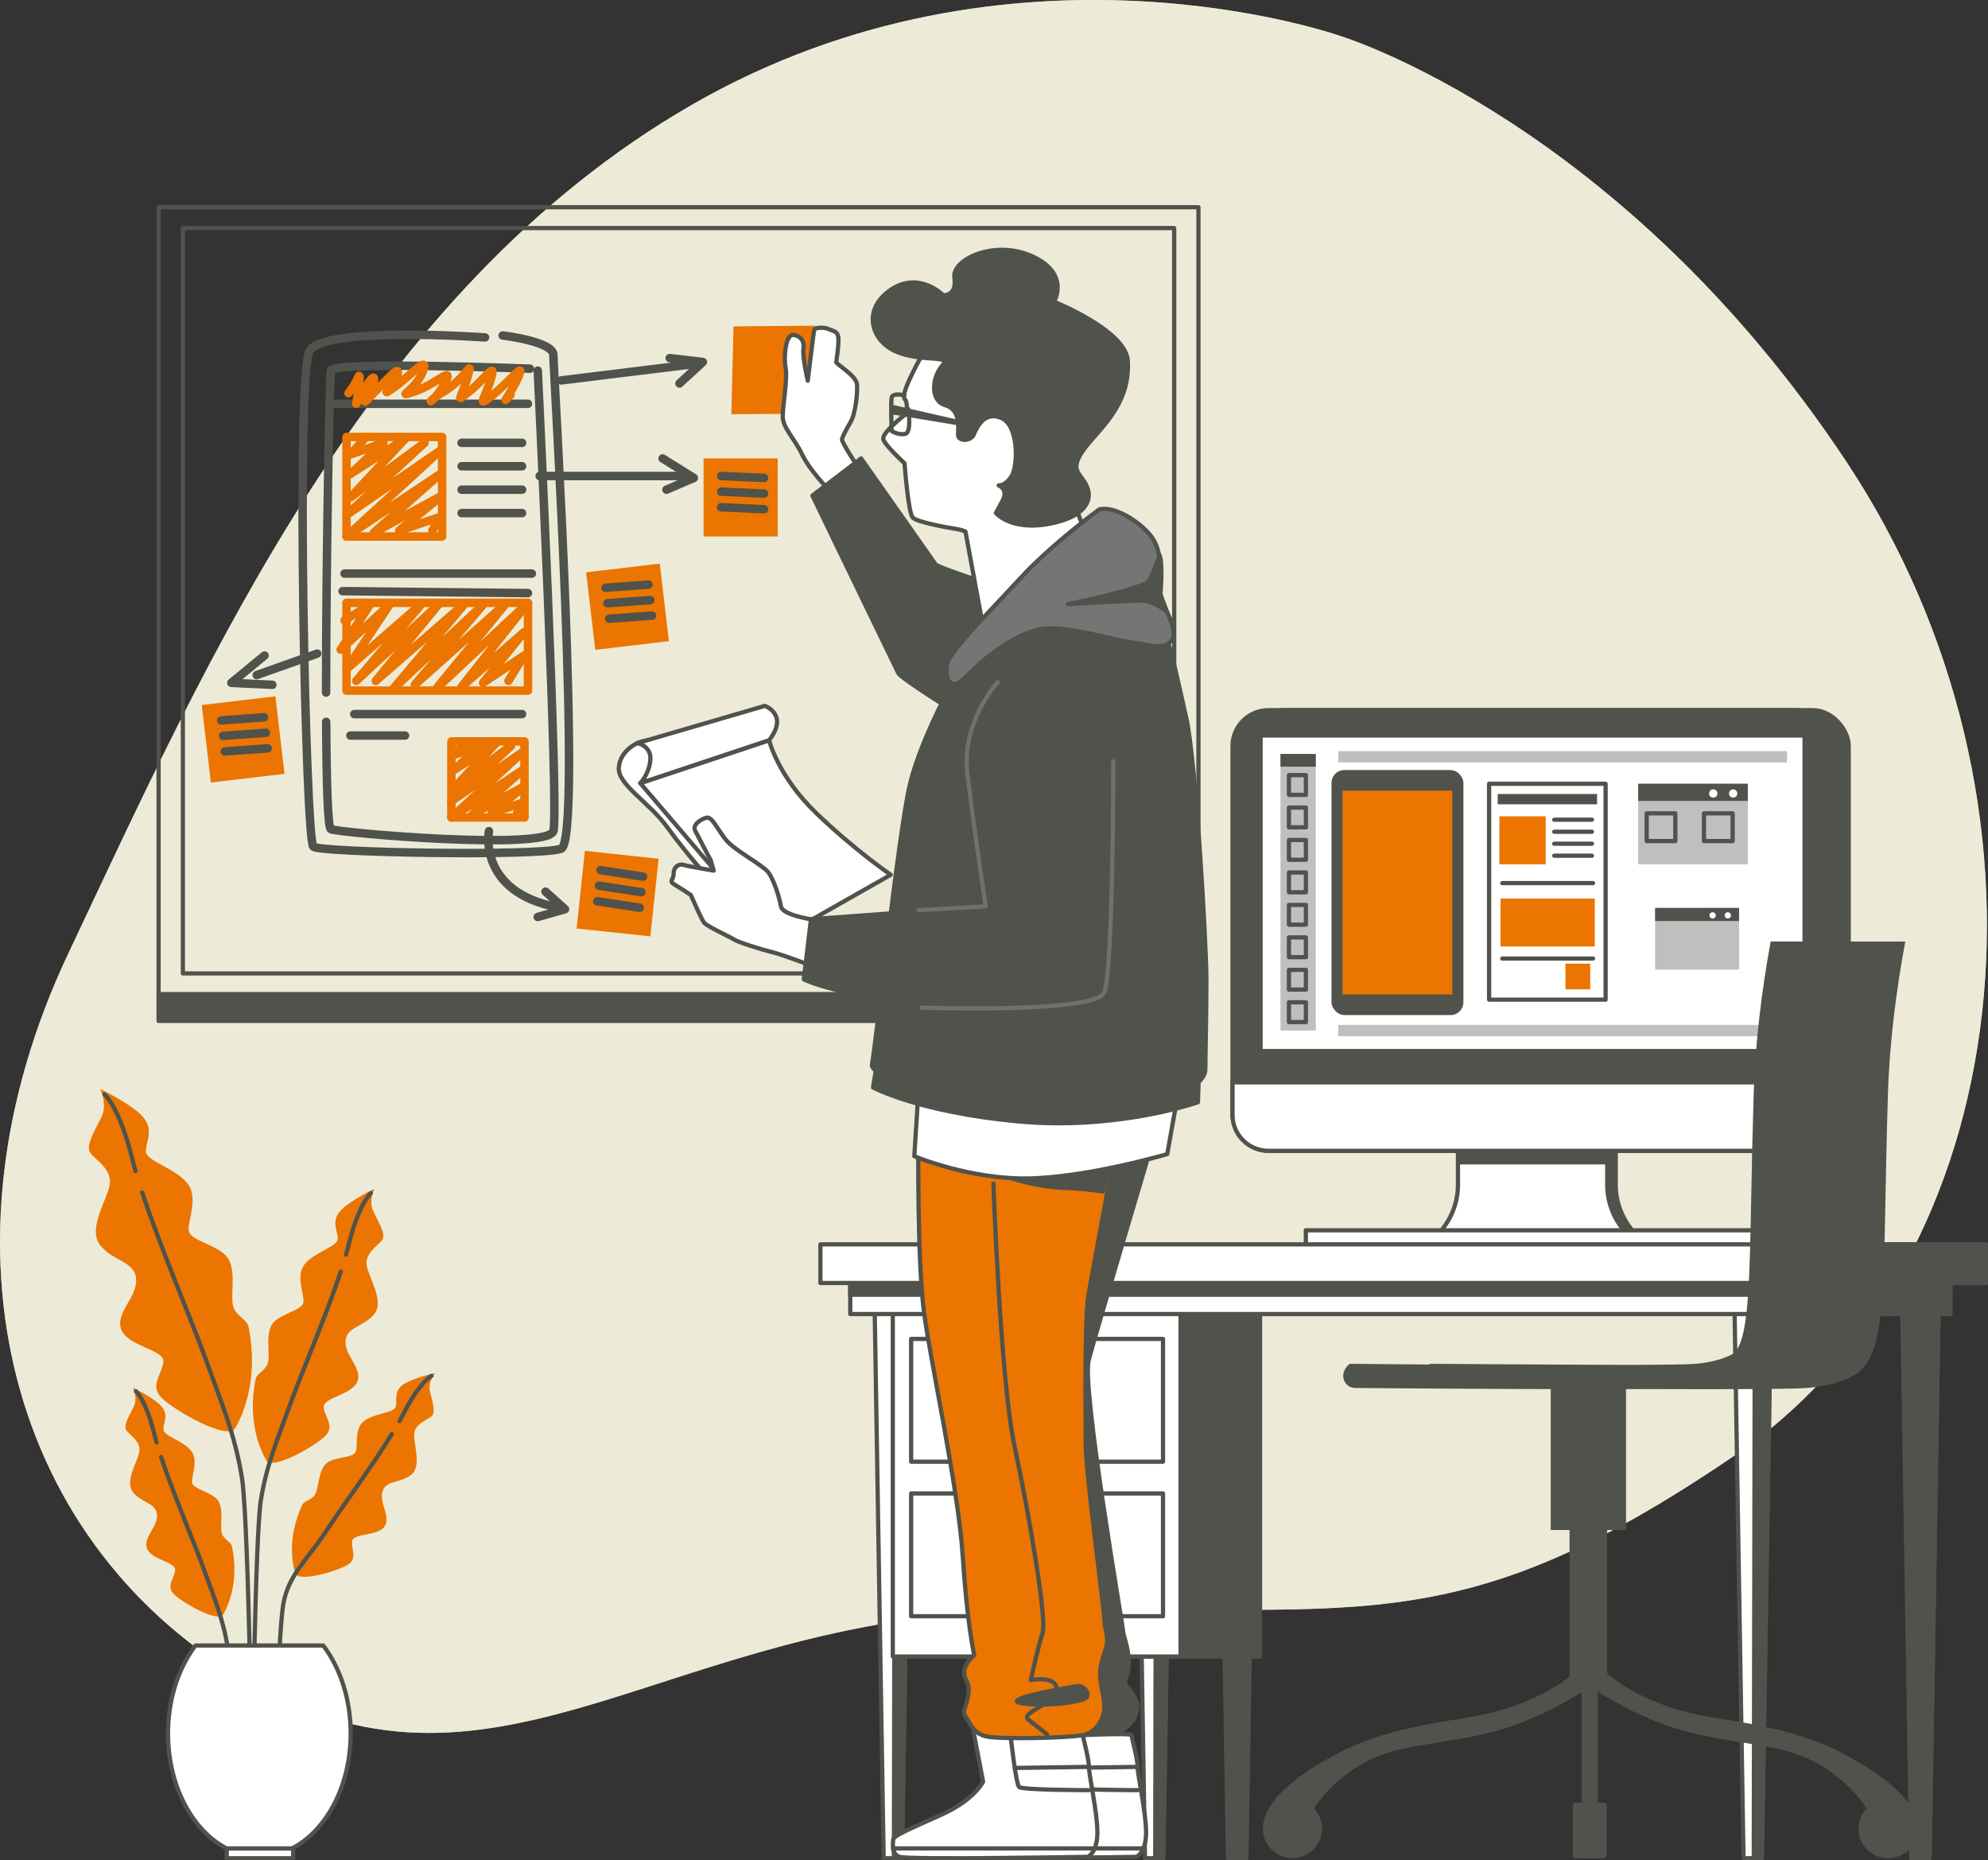
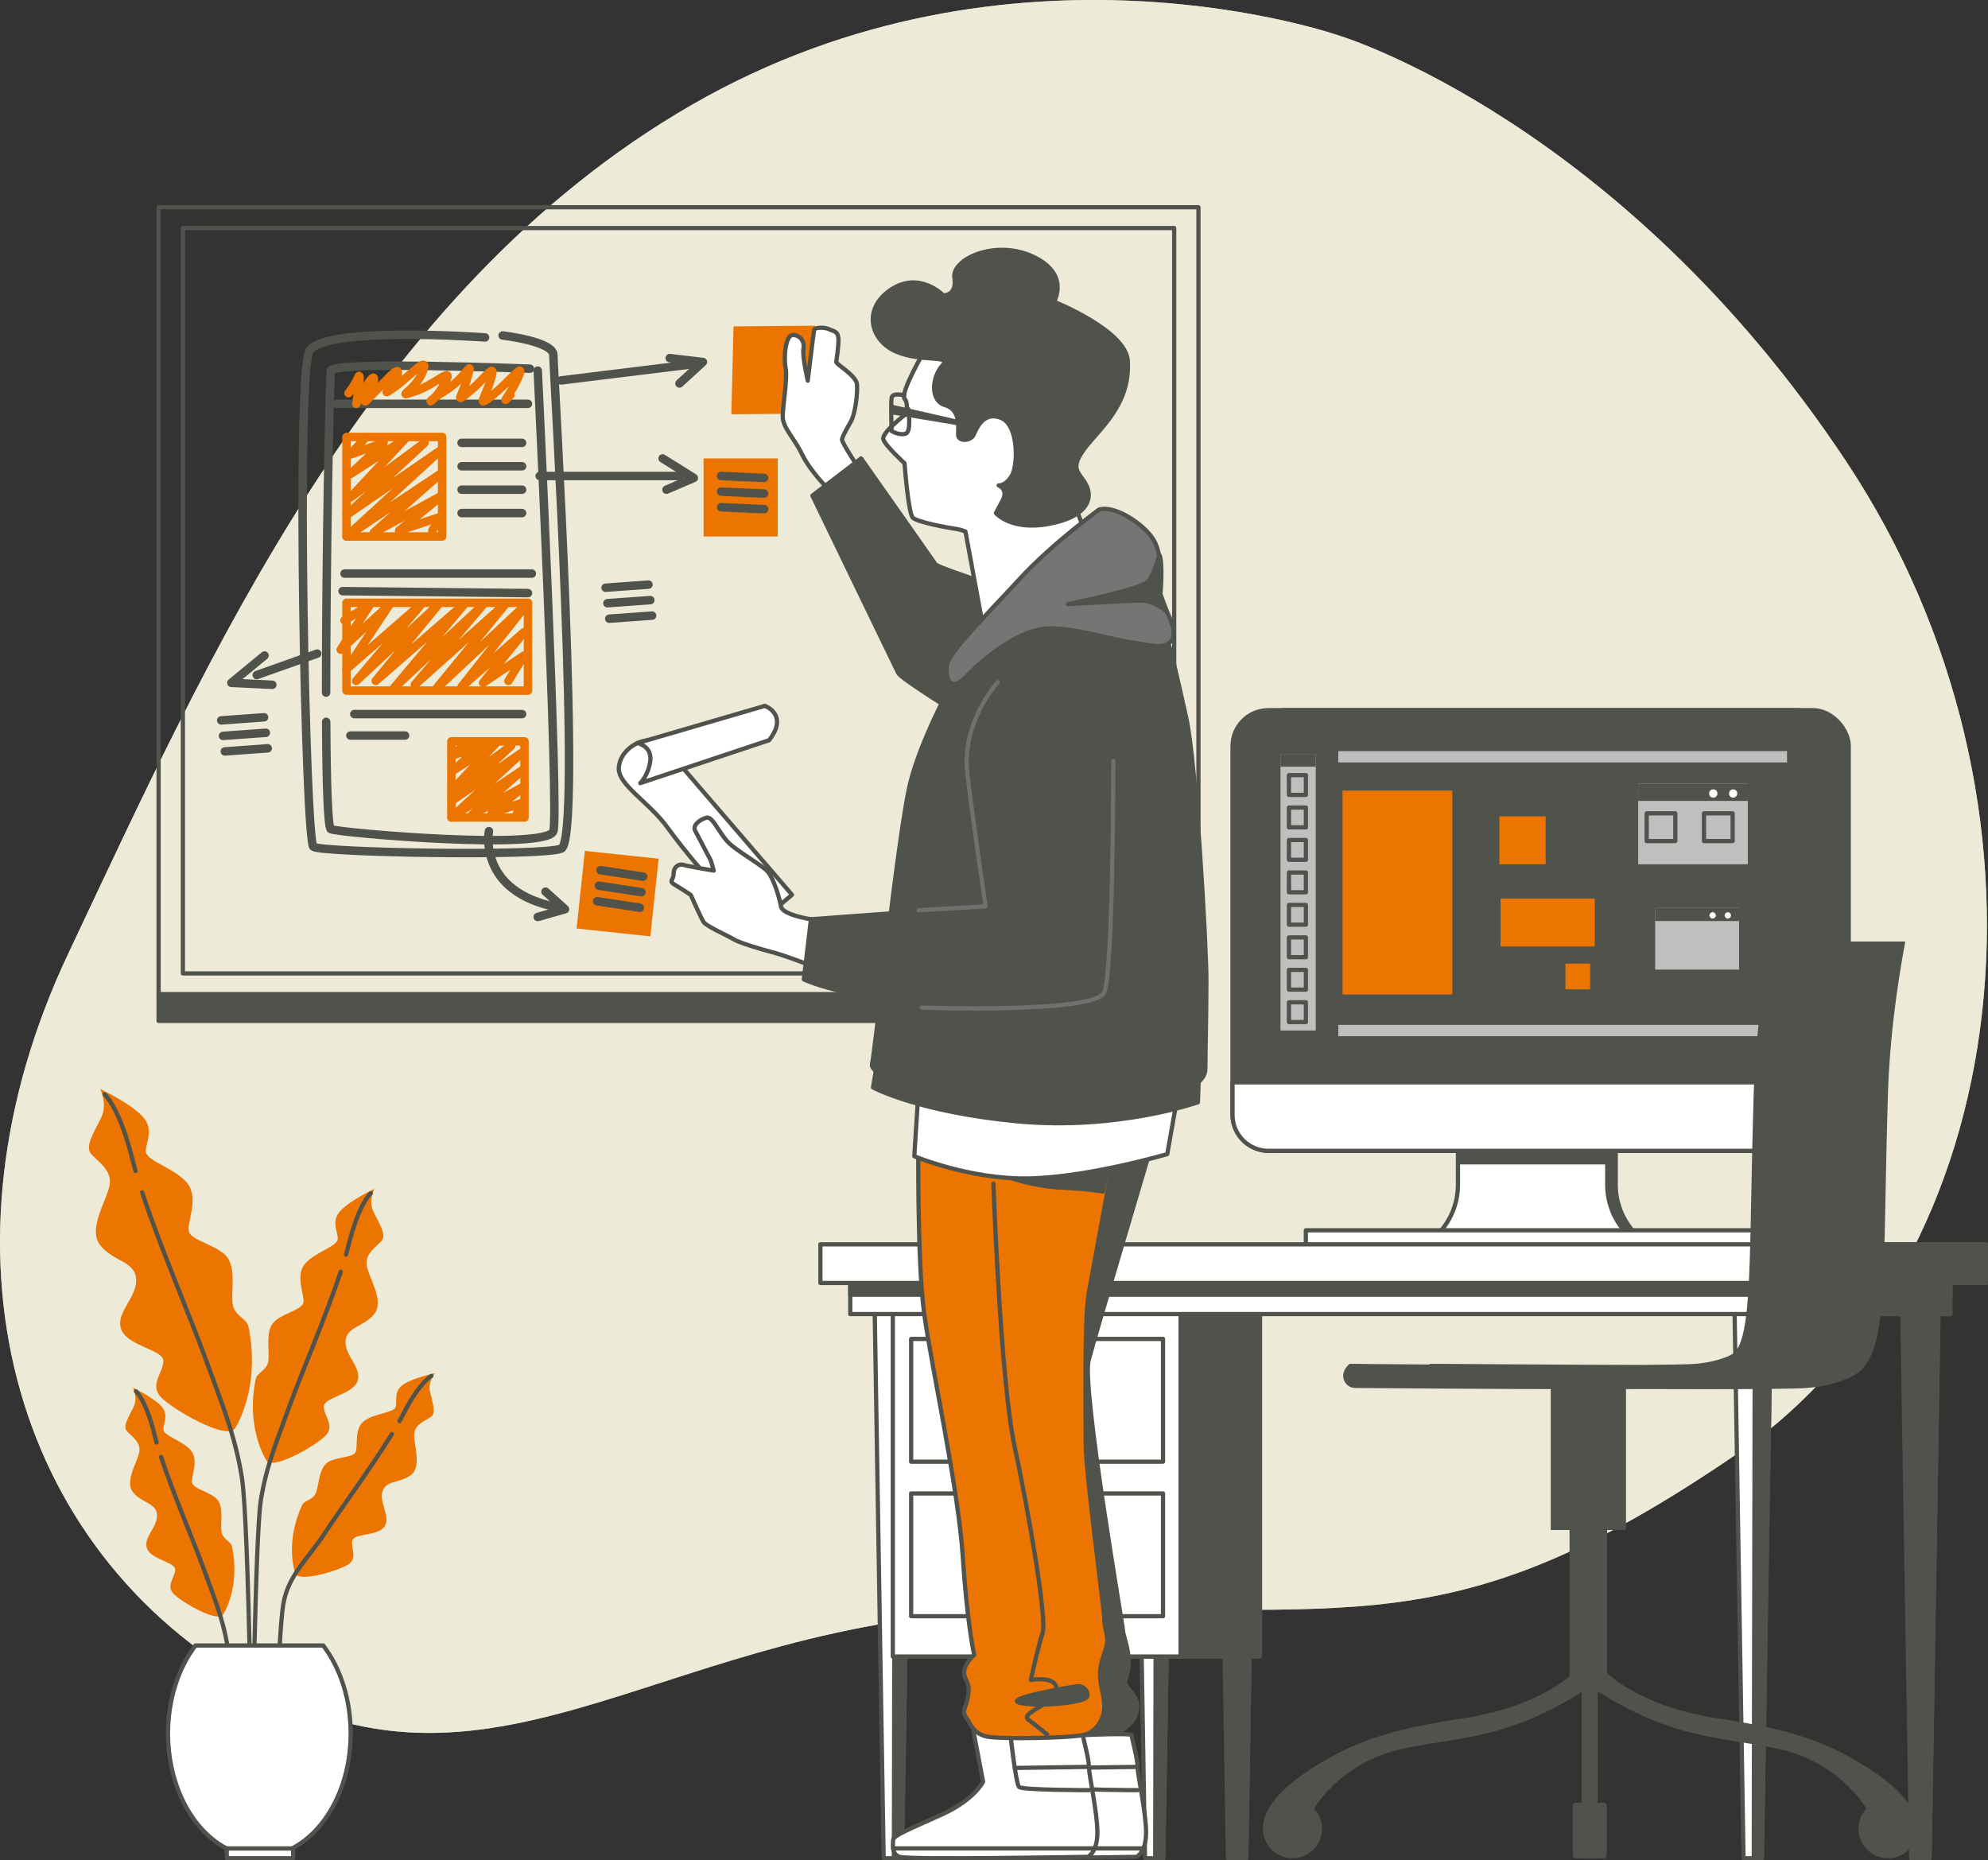
<svg xmlns="http://www.w3.org/2000/svg" id="Layer_2" viewBox="0 0 469.61 439.46">
  <rect x="0" y="0" width="469.61" height="439.46" fill="#333333" stroke="none" />
  <defs>
    <style>.cls-1,.cls-2,.cls-3,.cls-4,.cls-5,.cls-6,.cls-7,.cls-8{stroke-linecap:round;stroke-linejoin:round;}.cls-1,.cls-3,.cls-4,.cls-6,.cls-7,.cls-8{stroke:#50524c;}.cls-1,.cls-9{fill:#50524c;}.cls-2{stroke:#eb7500;}.cls-2,.cls-5,.cls-7,.cls-8{fill:none;}.cls-2,.cls-8{stroke-width:2px;}.cls-10,.cls-4{fill:#fff;}.cls-11{isolation:isolate;opacity:.7;}.cls-11,.cls-12{fill:#edebd7;}.cls-13,.cls-6{fill:#eb7500;}.cls-14{fill:#bfbfbf;}.cls-3{fill:#757575;}.cls-5{stroke:#707070;}</style>
  </defs>
  <g id="Layer_2-2">
    <g id="Background_Simple">
      <path class="cls-12" d="M316.7,8.53s-77.4-27.52-153.37,16.29C87.36,68.64,49.03,155.62,16.11,225.29s-13.97,140.54,44.03,172.86c58,32.31,97.43-15.32,178.79-17.64,81.36-2.32,103.24,9.31,170.75-36.65s79.72-154.51,26.46-234.82C382.88,28.72,316.7,8.53,316.7,8.53Z" />
      <path class="cls-11" d="M316.7,8.53s-77.4-27.52-153.37,16.29C87.36,68.64,49.03,155.62,16.11,225.29s-13.97,140.54,44.03,172.86c58,32.31,97.43-15.32,178.79-17.64,81.36-2.32,103.24,9.31,170.75-36.65s79.72-154.51,26.46-234.82C382.88,28.72,316.7,8.53,316.7,8.53Z" />
    </g>
    <g id="Plants">
      <path class="cls-13" d="M23.66,257.25s1.86,3.52.21,6.84c-1.66,3.32-3.73,6.63-2.49,8.29s4.97,3.73,4.56,7.25-5.39,10.57-2.28,14.51c3.11,3.94,8.29,3.73,8.5,8.08.21,4.35-4.97,7.87-3.52,11.81,1.45,3.94,9.95,4.77,9.95,7.46s-3.32,5.59-.62,8.5c2.69,2.9,15.73,10.47,17.59,7.36,1.86-3.11,5.62-11.71,3.15-23.92-.41-2.05-3.33-2.51-3.75-5.41s.83-8.08-1.24-10.98c-2.07-2.9-8.7-3.94-9.12-6.22-.41-2.28,2.49-7.87-.41-11.4-2.9-3.52-9.74-5.18-9.74-7.46s2.07-5.18-.83-8.29c-2.9-3.11-9.95-6.42-9.95-6.42h0Z" />
      <path class="cls-7" d="M33.58,281.67c4.31,13.03,11.87,30.67,14.94,39.2,3.73,10.36,6.97,17.86,8.63,28.22s2.56,79.75,2.56,79.75" />
      <path class="cls-7" d="M24.69,258.5s3.52,2.9,6.63,15.54c.2.81.43,1.68.69,2.58" />
      <path class="cls-13" d="M88.43,280.86s-1.49,2.82-.17,5.47c1.33,2.65,2.98,5.31,1.99,6.63s-3.98,2.99-3.65,5.8c.33,2.82,4.31,8.46,1.82,11.61s-6.63,2.99-6.8,6.47c-.17,3.48,3.98,6.3,2.82,9.45-1.16,3.15-7.96,3.81-7.96,5.97s2.65,4.48.5,6.8c-2.16,2.32-12.59,8.38-14.08,5.89s-4.49-9.37-2.52-19.14c.33-1.64,2.67-2.01,3-4.33.33-2.32-.66-6.47.99-8.79,1.66-2.32,6.97-3.15,7.3-4.98.33-1.82-1.99-6.3.33-9.12s7.79-4.15,7.79-5.97-1.66-4.15.66-6.63c2.32-2.49,7.96-5.14,7.96-5.14h.02Z" />
      <path class="cls-7" d="M80.49,300.4c-3.45,10.42-9.5,24.55-11.96,31.37-2.99,8.29-5.58,14.29-6.91,22.59-1.33,8.29-2.05,63.82-2.05,63.82" />
      <path class="cls-7" d="M87.6,281.86s-2.82,2.32-5.31,12.44c-.16.65-.34,1.34-.55,2.06" />
      <path class="cls-13" d="M31.4,327.82s1.25,2.36.14,4.57-2.49,4.43-1.66,5.54c.83,1.11,3.33,2.49,3.05,4.85-.28,2.36-3.6,7.07-1.52,9.7,2.08,2.63,5.54,2.49,5.68,5.4s-3.33,5.26-2.36,7.9,6.65,3.19,6.65,4.99-2.22,3.74-.42,5.68c1.8,1.94,10.52,7,11.76,4.92,1.25-2.08,3.76-7.83,2.1-15.99-.28-1.37-2.23-1.68-2.51-3.62s.55-5.4-.83-7.34-5.82-2.63-6.1-4.16c-.28-1.52,1.66-5.26-.28-7.62s-6.51-3.46-6.51-4.99,1.39-3.46-.55-5.54c-1.94-2.08-6.65-4.3-6.65-4.3h0Z" />
      <path class="cls-7" d="M38.04,344.14c2.88,8.71,7.94,20.51,9.99,26.21,2.49,6.93,4.66,11.94,5.77,18.87s1.71,32.64,1.71,32.64" />
      <path class="cls-7" d="M32.1,328.65s2.36,1.94,4.43,10.39c.13.54.29,1.12.46,1.72" />
      <path class="cls-13" d="M102.77,324.37s-1.75,2.01-1.18,4.42,1.41,4.89.35,5.78c-1.06.89-3.81,1.67-4.08,4.02-.27,2.36,1.89,7.7-.74,9.79s-5.97,1.16-6.77,3.96c-.8,2.8,2.03,5.89.49,8.23-1.55,2.34-7.2,1.58-7.62,3.33-.41,1.75,1.3,4.15-.9,5.62-2.2,1.48-11.84,4.41-12.58,2.1-.74-2.31-1.86-8.48,1.61-16.05.58-1.27,2.55-1.12,3.27-2.95.71-1.82.7-5.39,2.49-6.96,1.79-1.57,6.27-1.23,6.89-2.65.62-1.42-.41-5.51,2.01-7.35,2.43-1.85,7.13-1.88,7.48-3.37.35-1.48-.56-3.69,1.81-5.27,2.36-1.58,7.46-2.66,7.46-2.66h.01Z" />
      <path class="cls-7" d="M92.57,338.74c-4.8,7.82-12.42,18.15-15.72,23.23-4.01,6.17-8.83,10.12-9.94,17.05s-1.71,32.64-1.71,32.64" />
      <path class="cls-7" d="M101.91,325.02s-2.74,1.35-6.69,9.1c-.26.5-.54,1.03-.84,1.57" />
      <path class="cls-4" d="M53.56,436.65h15.41c8.11-4.18,13.87-14.77,13.87-27.17,0-8.14-2.48-15.5-6.48-20.78h-30.19c-4,5.28-6.48,12.64-6.48,20.78,0,12.4,5.76,22.99,13.87,27.17Z" />
      <rect class="cls-4" x="53.56" y="436.65" width="15.69" height="2.3" />
    </g>
    <g id="Board">
      <rect class="cls-7" x="37.46" y="48.95" width="245.64" height="185.92" />
      <rect class="cls-7" x="43.2" y="53.87" width="234.17" height="176.07" />
      <path class="cls-8" d="M114.58,79.71s-38.26-2.77-41.48,3.23c-3.23,5.99-.92,115.7.92,117.08s53.47,2.3,58.54.46c5.07-1.84-1.84-113.39-1.84-116.62s-11.98-4.61-11.98-4.61" />
      <path class="cls-8" d="M77.05,170.52c.08,14.46.39,25.06,1.12,25.35,2.3.92,51.16,5.07,52.55.46,1.38-4.61-3.69-108.78-3.69-108.78" />
      <path class="cls-8" d="M125.18,87.09s-46.55-1.84-47.02.46c-.29,1.47-1.15,44.66-1.13,76.05" />
      <line class="cls-8" x1="79.54" y1="95.39" x2="124.72" y2="95.39" />
      <path class="cls-2" d="M120.57,93.3c-2.77,2.92,0,0,1.84-4.17s-1.84.83-5.99,4.17-1.84.83-.46-3.76-1.38,0-5.07,2.92-1.84,1.67-.46-3.34c1.38-5.01,0,0-5.53,3.34s-2.77,3.34,0-1.67c2.77-5.01-1.84,0-6.91,1.67s0,0,1.84-4.59c1.84-4.59-3.23,1.25-6.91,3.76-3.69,2.5,0,0,.92-2.92s-2.3.83-5.99,4.59c-3.69,3.76,0,0,.46-3.34s-4.15,5.42-4.15,5.42c0,0,1.38-8.35.46-6.26s-2.3,3.76-2.3,3.76" />
      <rect class="cls-2" x="81.85" y="103.22" width="22.59" height="23.51" />
      <polyline class="cls-2" points="86.46 103.22 82.77 107.37 90.61 104.61 82.77 111.98 95.68 103.68 82.77 117.51 100.29 104.61 81.85 121.66 103.97 106.45 81.85 126.73 103.97 111.98 88.3 125.81 104.43 117.05 94.29 125.35 103.97 122.12 102.13 125.35" />
      <rect class="cls-2" x="106.63" y="175.13" width="17.27" height="17.98" />
      <polyline class="cls-2" points="110.16 175.13 107.34 178.3 113.33 176.19 107.34 181.83 117.21 175.48 107.34 186.06 120.73 176.19 106.63 189.23 123.55 177.6 106.63 193.11 123.55 181.83 111.57 192.4 123.9 185.7 116.15 192.05 123.55 189.58 122.14 192.05" />
      <line class="cls-8" x1="81.39" y1="135.49" x2="125.64" y2="135.49" />
      <line class="cls-8" x1="80.93" y1="139.64" x2="124.72" y2="140.1" />
      <line class="cls-8" x1="109.04" y1="104.61" x2="123.33" y2="104.61" />
      <line class="cls-8" x1="109.04" y1="110.14" x2="123.33" y2="110.14" />
      <line class="cls-8" x1="109.04" y1="115.67" x2="123.33" y2="115.67" />
      <line class="cls-8" x1="109.04" y1="121.2" x2="123.33" y2="121.2" />
      <rect class="cls-2" x="81.85" y="142.4" width="42.87" height="20.74" />
      <polyline class="cls-2" points="81.39 146.55 87.38 142.86 80.47 153.46 91.99 142.86 81.85 158.07 99.83 142.4 84.15 160.84 103.51 142.86 88.76 160.84 109.97 142.4 92.91 162.68 114.11 142.86 97.98 161.76 119.65 142.4 103.05 162.68 124.72 142.4 109.04 162.22 123.79 149.32 114.11 161.3 123.79 154.85 121.89 157.93 120.11 160.84" />
      <line class="cls-8" x1="83.69" y1="168.68" x2="123.33" y2="168.68" />
      <line class="cls-8" x1="82.77" y1="173.75" x2="95.68" y2="173.75" />
      <line class="cls-8" x1="132.55" y1="89.86" x2="164.2" y2="85.97" />
      <line class="cls-8" x1="127.48" y1="112.44" x2="160.67" y2="112.44" />
      <line class="cls-8" x1="74.93" y1="154.39" x2="60.65" y2="159.46" />
      <path class="cls-8" d="M115.5,196.33s-2.77,14.29,16.13,17.98" />
      <polyline class="cls-8" points="128.86 210.62 133.47 214.77 127.02 216.61" />
      <polyline class="cls-8" points="156.52 108.29 163.9 112.9 157.44 115.67" />
      <polyline class="cls-8" points="158.2 84.59 166.04 85.51 160.51 90.58" />
      <polyline class="cls-8" points="62.49 154.85 54.65 161.3 64.33 161.76" />
      <rect class="cls-13" x="166.2" y="108.29" width="17.52" height="18.44" />
      <line class="cls-8" x1="170.35" y1="112.44" x2="180.49" y2="112.9" />
      <line class="cls-8" x1="170.35" y1="116.13" x2="180.49" y2="116.59" />
      <line class="cls-8" x1="170.35" y1="119.82" x2="180.49" y2="120.28" />
-       <rect class="cls-13" x="139.47" y="134.1" width="17.52" height="18.44" transform="translate(-15.77 18.36) rotate(-6.73)" />
      <line class="cls-8" x1="143.05" y1="138.83" x2="153.18" y2="138.1" />
      <line class="cls-8" x1="143.48" y1="142.49" x2="153.61" y2="141.76" />
      <line class="cls-8" x1="143.92" y1="146.15" x2="154.04" y2="145.42" />
-       <rect class="cls-13" x="48.67" y="165.45" width="17.52" height="18.44" transform="translate(-20.07 7.93) rotate(-6.73)" />
      <line class="cls-8" x1="52.25" y1="170.17" x2="62.37" y2="169.44" />
      <line class="cls-8" x1="52.68" y1="173.83" x2="62.8" y2="173.1" />
      <line class="cls-8" x1="53.11" y1="177.5" x2="63.24" y2="176.77" />
      <rect class="cls-13" x="136.68" y="202.33" width="18.44" height="17.52" transform="translate(-79.44 333.85) rotate(-83.93)" />
      <line class="cls-8" x1="141.87" y1="205.55" x2="151.91" y2="207.08" />
      <line class="cls-8" x1="141.48" y1="209.22" x2="151.52" y2="210.75" />
      <line class="cls-8" x1="141.09" y1="212.89" x2="151.13" y2="214.42" />
      <rect class="cls-1" x="37.46" y="234.87" width="245.63" height="6.28" />
    </g>
    <g id="Device">
      <path class="cls-1" d="M381.67,279.88v-11.73h-35.27v11.73c0,3.83-1.32,7.54-3.75,10.54l-1.54,1.91h45.85l-1.54-1.91c-2.43-3-3.75-6.71-3.75-10.54Z" />
      <path class="cls-4" d="M379.67,279.88v-11.73h-35.27v11.73c0,3.83-1.32,7.54-3.75,10.54l-1.54,1.91h45.85l-1.54-1.91c-2.43-3-3.75-6.71-3.75-10.54Z" />
      <rect class="cls-9" x="344.54" y="271.47" width="35.41" height="3.59" />
      <rect class="cls-1" x="291.15" y="167.76" width="141.76" height="104.09" rx="8.48" ry="8.48" />
      <rect class="cls-1" x="294.95" y="167.76" width="141.76" height="104.09" rx="8.48" ry="8.48" />
      <path class="cls-4" d="M291.15,255.67h141.76v7.7c0,4.68-3.8,8.48-8.48,8.48h-124.8c-4.68,0-8.48-3.8-8.48-8.48v-7.7h0Z" />
-       <rect class="cls-10" x="298.28" y="174.24" width="127.5" height="73.54" />
      <rect class="cls-9" x="314.53" y="181.9" width="31.16" height="57.88" rx="3.04" ry="3.04" />
      <rect class="cls-13" x="317.14" y="186.75" width="25.93" height="48.16" />
      <rect class="cls-9" x="353.79" y="187.56" width="23.47" height="2.43" />
      <rect class="cls-13" x="354.19" y="192.83" width="10.93" height="11.33" />
      <rect class="cls-13" x="369.79" y="227.63" width="5.85" height="6.07" />
      <rect class="cls-13" x="354.46" y="212.25" width="22.26" height="11.33" />
      <line class="cls-7" x1="367.14" y1="193.63" x2="376.05" y2="193.63" />
      <line class="cls-7" x1="367.14" y1="196.47" x2="376.05" y2="196.47" />
      <line class="cls-7" x1="367.14" y1="199.3" x2="376.05" y2="199.3" />
      <line class="cls-7" x1="367.14" y1="202.13" x2="376.05" y2="202.13" />
      <line class="cls-7" x1="354.87" y1="208.61" x2="376.32" y2="208.61" />
      <line class="cls-7" x1="354.87" y1="226.42" x2="376.32" y2="226.42" />
      <rect class="cls-7" x="351.76" y="185.14" width="27.52" height="51" />
      <rect class="cls-14" x="386.98" y="185.14" width="25.9" height="19.02" />
      <rect class="cls-9" x="386.98" y="185.14" width="25.9" height="4.05" />
      <rect class="cls-7" x="388.98" y="192.13" width="6.77" height="6.55" />
      <rect class="cls-7" x="402.52" y="192.13" width="6.77" height="6.55" />
-       <path class="cls-10" d="M410.39,187.44c0,.54-.44.98-.98.98s-.98-.44-.98-.98.44-.98.98-.98.98.44.98.98Z" />
+       <path class="cls-10" d="M410.39,187.44c0,.54-.44.98-.98.98s-.98-.44-.98-.98.44-.98.98-.98.98.44.98.98" />
      <circle class="cls-10" cx="404.71" cy="187.44" r=".98" />
      <rect class="cls-14" x="390.98" y="214.47" width="19.83" height="14.57" />
      <rect class="cls-9" x="390.98" y="214.47" width="19.83" height="3.1" />
      <path class="cls-10" d="M408.9,216.23c0,.42-.34.75-.75.75s-.75-.34-.75-.75.34-.75.75-.75.75.34.75.75Z" />
      <path class="cls-10" d="M405.31,216.23c0,.42-.34.75-.75.75s-.75-.34-.75-.75.34-.75.75-.75.75.34.75.75Z" />
      <rect class="cls-14" x="302.48" y="178.1" width="8.33" height="65.33" />
      <rect class="cls-9" x="302.48" y="178.1" width="8.33" height="3" />
      <rect class="cls-7" x="304.48" y="183.1" width="4" height="4.67" />
      <rect class="cls-7" x="304.48" y="190.76" width="4" height="4.67" />
      <rect class="cls-7" x="304.48" y="198.43" width="4" height="4.67" />
      <rect class="cls-7" x="304.48" y="206.1" width="4" height="4.67" />
      <rect class="cls-7" x="304.48" y="213.76" width="4" height="4.67" />
      <rect class="cls-7" x="304.48" y="221.43" width="4" height="4.67" />
      <rect class="cls-7" x="304.48" y="229.1" width="4" height="4.67" />
      <rect class="cls-7" x="304.48" y="236.76" width="4" height="4.67" />
      <rect class="cls-14" x="316.14" y="177.43" width="106" height="2.67" />
      <rect class="cls-14" x="316.14" y="242.1" width="106" height="2.67" />
      <rect class="cls-1" x="339.1" y="292.33" width="45.86" height="2.09" />
      <rect class="cls-4" x="308.47" y="290.62" width="106.47" height="3.8" />
    </g>
    <g id="Desk">
      <polygon class="cls-4" points="213.07 438.95 208.74 438.95 206.57 306.28 215.24 306.28 213.07 438.95" />
      <polygon class="cls-1" points="213.07 438.95 211.16 438.95 211.41 306.28 215.24 306.28 213.07 438.95" />
      <polygon class="cls-4" points="274.8 438.95 270.47 438.95 268.3 306.28 276.97 306.28 274.8 438.95" />
      <polygon class="cls-1" points="274.8 438.95 272.89 438.95 273.14 306.28 276.97 306.28 274.8 438.95" />
      <polygon class="cls-1" points="252.69 438.95 248.36 438.95 246.19 306.28 254.86 306.28 252.69 438.95" />
      <polygon class="cls-1" points="252.69 438.95 250.78 438.95 251.04 306.28 254.86 306.28 252.69 438.95" />
      <polygon class="cls-1" points="294.4 438.95 290.07 438.95 287.9 306.28 296.57 306.28 294.4 438.95" />
      <polygon class="cls-1" points="294.4 438.95 292.49 438.95 292.74 306.28 296.57 306.28 294.4 438.95" />
      <rect class="cls-1" x="229.67" y="308.3" width="67.98" height="83" />
      <rect class="cls-4" x="210.9" y="308.3" width="67.98" height="83" />
      <polygon class="cls-4" points="416.19 438.95 411.86 438.95 409.69 306.28 418.36 306.28 416.19 438.95" />
      <polygon class="cls-1" points="416.19 438.95 414.28 438.95 414.53 306.28 418.36 306.28 416.19 438.95" />
      <polygon class="cls-1" points="455.81 438.95 451.48 438.95 449.31 306.28 457.98 306.28 455.81 438.95" />
      <polygon class="cls-1" points="455.81 438.95 453.9 438.95 454.15 306.28 457.98 306.28 455.81 438.95" />
      <rect class="cls-4" x="200.85" y="301.28" width="259.86" height="9.13" />
      <rect class="cls-1" x="200.85" y="301.28" width="259.86" height="4.56" />
      <rect class="cls-1" x="422.36" y="301.28" width="38.36" height="9.13" />
      <rect class="cls-4" x="193.8" y="293.94" width="275.31" height="9.13" />
      <rect class="cls-1" x="430.75" y="293.94" width="38.36" height="9.13" />
      <rect class="cls-4" x="215.23" y="316.28" width="59.5" height="29" />
      <rect class="cls-1" x="238.48" y="327.78" width="13" height="4.5" />
      <rect class="cls-4" x="215.23" y="352.78" width="59.5" height="29" />
      <rect class="cls-1" x="238.48" y="364.28" width="13" height="4.5" />
    </g>
    <g id="Chair">
      <rect class="cls-9" x="366.32" y="325.66" width="17.78" height="35.76" />
      <rect class="cls-9" x="370.76" y="348.72" width="8.89" height="49.52" />
      <path class="cls-9" d="M378.83,394.43s7.47,8.47,26.67,11.43c10.14,1.56,20.7,3.5,29.86,8.35,5.89,3.12,17.62,9.95,17.62,17.75,0,3.86-3.13,6.99-6.99,6.99s-6.99-3.13-6.99-6.99c0-1.85.73-3.51,1.9-4.76-.97-1.59-7.33-11.14-20.71-14.05-14.6-3.17-25.26-1.88-45.81-15.54l4.44-3.17h0Z" />
      <path class="cls-9" d="M372.47,394.43s-7.47,8.47-26.67,11.43c-10.14,1.56-20.7,3.5-29.86,8.35-5.89,3.12-17.62,9.95-17.62,17.75,0,3.86,3.13,6.99,6.99,6.99s6.99-3.13,6.99-6.99c0-1.85-.73-3.51-1.9-4.76.97-1.59,7.33-11.14,20.71-14.05,14.6-3.17,25.26-1.88,45.81-15.54l-4.44-3.17h0Z" />
      <rect class="cls-9" x="371.52" y="425.83" width="8.03" height="13.12" rx=".66" ry=".66" />
      <rect class="cls-9" x="373.63" y="395.61" width="3.81" height="43.33" />
      <path class="cls-9" d="M418.27,222.41c-2.05,11.25-3.63,23.55-4.01,35.86-.28,9.28-.44,17.23-.57,24.24-.43,21.78-.66,33.87-4.09,37.12-.44.3-3.27,2.05-9.22,2.54-1.66.14-6.93.21-14.11.25-22.77-.07-46.7-.26-47.09-.26h-1.39c-.06.05-.11.11-.16.16-13.67-.08-17.2-.16-17.45-.16h-1.39c-2.87,2.49-1.15,5.69,1.34,5.71,1.87.02,34.47.28,56.75.28,3.95,0,7.65,0,10.95-.03,5.42.02,10.58.03,15.05.03,11.67,0,21.34-.07,23.97-.29,8.25-.69,11.95-3.47,12.34-3.79,5.5-4.88,5.71-15.59,6.21-41.46.14-7,.29-14.94.57-24.18.38-12.39,2.01-24.77,4.1-36.03h-31.81.01Z" />
    </g>
    <g id="Character">
      <path class="cls-4" d="M241.48,409.12l2.25,11.75s-2,4.25-9.75,7.75-11.5,5-11.5,6-.5,3.25,1.5,4,44.5,0,44.5,0c0,0,2.25-1,2.25-5.75s-2-13.5-2-15.5-1.41-6.82-1.41-7.49-17.09.24-17.09.24c0,0-5-4.75-8.75-1h0Z" />
      <path class="cls-4" d="M250.23,410.12s1.25,11.25,2,12,16.5.75,16.5.75" />
      <line class="cls-7" x1="268.73" y1="417.37" x2="251.23" y2="417.62" />
      <line class="cls-7" x1="222.48" y1="436.62" x2="270.23" y2="436.62" />
      <path class="cls-1" d="M272.72,268.2s-13.86,46.66-15.55,53.08,8.11,62.89,8.11,63.9,1.35,4.06,1.35,7.44-1.35,4.4-.68,5.41c.68,1.01,3.04,3.38,2.7,5.41s-.68,2.7-2.03,4.06-2.7,1.69-2.7,1.69h-8.11s-2.03-15.22-7.44-55.45c-5.41-40.24,3.38-63.23,5.07-70.67s5.07-13.86,5.07-13.86l14.2-1.01h0Z" />
      <path class="cls-4" d="M229.98,409.12l2.25,11.75s-2,4.25-9.75,7.75-11.5,5-11.5,6-.5,3.25,1.5,4,44.5,0,44.5,0c0,0,2.25-1,2.25-5.75s-2-13.5-2-15.5-1.41-6.82-1.41-7.49-17.09.24-17.09.24c0,0-5-4.75-8.75-1h0Z" />
      <path class="cls-4" d="M238.73,410.12s1.25,11.25,2,12,16.5.75,16.5.75" />
      <line class="cls-7" x1="257.23" y1="417.37" x2="239.73" y2="417.62" />
      <line class="cls-7" x1="210.98" y1="436.62" x2="258.73" y2="436.62" />
      <path class="cls-6" d="M216.94,268.2s-.34,29.42,1.35,41.93c1.69,12.51,8.11,41.59,9.13,57.48s2.7,23.33,2.7,23.33c0,0-2.37,2.03-2.37,4.06s1.35,2.03,1.01,5.07c-.34,3.04-1.69,4.06-.68,5.41,1.01,1.35,1.69,4.06,5.07,4.73,3.38.68,19.27.34,22.65-.34,3.38-.68,5.07-4.06,5.07-6.76s-1.01-4.73-1.01-7.78,1.69-5.75,1.69-7.78-.68-3.04-.68-5.07-4.4-34.49-4.4-41.25-.34-29.75.68-35.5c1.01-5.75,6.09-33.13,6.09-33.13l-46.32-4.4h.02Z" />
      <path class="cls-1" d="M238.36,278.12s5.77,2.12,12.45,2.43c6.68.3,9.71.91,9.71.91l1.82-8.5-23.98,5.16Z" />
      <path class="cls-7" d="M234.66,279.58s1.66,46.46,4.98,61.95c3.32,15.49,7.74,40.93,6.64,44.25-1.11,3.32-2.77,11.06-2.77,11.06,0,0,6.08-1.11,6.08,2.21s-8.85,5.53-6.64,7.19,4.41,3.49,4.41,3.49" />
      <path class="cls-1" d="M254.31,398.32s-18.36,2.98-13.15,3.97,15.13-.25,15.63-1.49-.99-2.73-2.48-2.48h0Z" />
      <polygon class="cls-13" points="173.27 77.1 172.76 97.86 192.34 97.69 192.51 76.93 173.27 77.1" />
      <path class="cls-4" d="M195.54,115.41s-4.22-4.22-6.08-8.1-4.56-6.24-4.56-8.94,1.18-8.94.68-11.48,0-7.76,1.69-7.76,2.87,1.52,2.53,3.21,1.01,7.59,1.01,7.59c0,0,1.35-11.31,1.52-11.98.17-.68,2.53-.68,3.54-.17s2.19.34,2.19,2.53-.51,4.73-.51,5.23,4.73,3.21,4.89,5.23c.17,2.03-.34,6.92-1.52,8.94-1.18,2.03-1.86,3.38-2.03,4.05-.17.68,4.56,7.76,4.56,7.76l-7.93,3.88h.02Z" />
      <path class="cls-1" d="M203.41,108.28l-11.5,8.79s19.61,40.57,20.29,41.93c.68,1.35,14.88,10.14,14.88,10.14l21.3-26.37s-26.71-8.45-27.39-9.47c-.68-1.01-17.58-25.02-17.58-25.02h0Z" />
      <path class="cls-4" d="M216.98,257.37l-1,15.75s13,5.5,27,5.25c14-.25,32.75-5.75,32.75-5.75l2.75-15.5s-33.75,2.75-44,1.75-17.5-1.5-17.5-1.5h0Z" />
      <path class="cls-1" d="M206.98,252.37l-.75,4.5s10.59,5.78,34,8c23.75,2.25,42.75-4.5,42.75-4.5l.25-7.75s-18.5,4.75-38,4.5-38.25-4.75-38.25-4.75h0Z" />
      <path class="cls-1" d="M225.98,159.37s-8.25,14.5-11,25.75-8.25,63.25-9,66.25,16.75,9,28.25,9.25,37.25.75,41.75-1,8.75-4.25,8.75-7,.25-13,.25-21.25-2.5-51.75-4.75-61.75-3.75-17-4.5-18.25-6.25-7.25-17.5-6.5-20.75,5-25,7.5-7.25,7-7.25,7h0Z" />
      <path class="cls-4" d="M150.58,175.53s-4.06,1.69-4.4,5.75,7.1,8.11,11.5,14.2,10.14,12.51,10.14,12.51l8.79,12.17,10.48-8.79-27.05-31.44s1.35-3.04-.34-4.06c-1.69-1.01-6.09-1.69-9.13-.34h.01Z" />
-       <path class="cls-4" d="M151.25,185l30.43-10.14s2.03,8.45,11.16,17.24c9.13,8.79,17.58,14.54,17.58,14.54l-27.39,15.55-31.78-37.19Z" />
      <path class="cls-4" d="M151.25,185s2.03-2.03,2.37-5.41-3.04-4.06-3.04-4.06l30.09-8.79s5.75,2.03,1.01,8.11l-30.43,10.14h0Z" />
      <path class="cls-4" d="M191.58,217.15s-6.76-1.01-7.1-3.04c-.34-2.03-1.69-6.42-3.04-8.11-1.35-1.69-7.78-5.07-9.81-7.44s-3.38-5.75-4.73-5.41c-1.35.34-3.38,1.69-2.7,3.04.68,1.35,3.72,7.1,3.72,7.1l.68,2.37s-6.09-1.01-7.1-1.35c-1.01-.34-2.37.34-2.37,2.03s-1.35,1.69.34,2.7,3.72,2.37,3.72,2.37c0,0,2.37,5.41,3.04,6.42.68,1.01,6.09,3.38,7.1,4.06,1.01.68,6.42,2.37,9.13,3.04,2.7.68,8.79,3.04,8.79,3.04l1.69-7.78-1.35-3.04h0Z" />
      <path class="cls-1" d="M263.26,170.49s-.68,28.74-.68,30.09,1.01,29.08-2.03,31.44-17.92,5.41-39.56,4.73c-21.64-.68-31.11-5.41-31.11-5.41l1.69-14.2,41.25-3.04s-4.4-31.44-3.72-42.26,9.47-16.57,9.47-16.57" />
      <path class="cls-5" d="M217.73,238.02s40.95,1.44,43.1-3.59c2.16-5.03,2.16-54.6,2.16-54.6" />
      <path class="cls-5" d="M235.69,161.15s-8.62,9.34-7.18,21.55,4.32,31.4,4.32,31.4l-15.81.92" />
      <path class="cls-4" d="M218.25,83.07s-5.67,9.81-4.58,11.11.22,3.7.22,3.7c0,0-5.67,4.36-5.23,5.88.44,1.53,5.01,5.67,5.01,5.67,0,0,.87,11.77,1.96,12.86,1.09,1.09,8.5,2.4,10.03,2.62s2.4.65,2.4.65l4.36,23.54,24.41-22.01-3.92-10.46s-2.18-13.95-1.96-20.49-11.11-14.38-17.87-16.35c-6.76-1.96-14.82,3.27-14.82,3.27h0Z" />
      <path class="cls-1" d="M222.83,69.77s-5.67-5.88-12.42-1.31c-6.75,4.57-4.79,11.99,1.31,14.6,6.1,2.62,13.29.65,10.9,3.27-2.4,2.62-3.05,8.28.65,9.37s3.05,5.23,3.05,6.97,3.05,1.53,3.7,0,2.4-5.67,6.54-3.92,3.92,11.33,2.4,13.73c-1.53,2.4-3.05,2.18-3.05,2.18,0,0,2.4.87.87,3.7l-1.53,2.83s3.49,4.14,12.2,2.62c8.72-1.53,10.68-5.45,9.37-8.72-1.31-3.27-4.36-3.7-1.09-8.5,3.27-4.8,11.34-10.46,10.68-21.36-.44-7.19-17.43-13.95-17.43-13.95,0,0,3.92-6.54-5.01-10.68-8.94-4.14-19.18.65-18.52,5.01.65,4.36-2.62,4.14-2.62,4.14v.02Z" />
      <path class="cls-7" d="M213.61,93.39s-2.77-.74-2.99.57,0,7.85,0,7.85c0,0,1.74,1.09,3.27.65,1.53-.44.65-5.88.65-5.88" />
      <polyline class="cls-1" points="230.89 100.72 210.82 97.4 210.84 96.14 230.89 100.72" />
      <path class="cls-3" d="M259.66,120.34s-11.11,8.06-18.74,16.35c-7.63,8.28-16.78,17.43-17.22,20.27s.44,7.19,4.79,2.62c4.36-4.58,12.42-10.68,18.52-11.11,6.1-.44,15.47,2.62,20.27,3.27s7.85,1.96,9.59-.65-2.83-8.5-2.83-11.55.65-8.28-1.53-11.99c-2.18-3.7-9.15-8.28-12.86-7.19v-.02Z" />
      <path class="cls-1" d="M273.9,131.13s-1.26,4.2-2.52,6.1c-1.26,1.89-19.13,5.47-19.13,5.47,0,0,14.72-.84,17.45-.84s5.89,2.52,5.89,2.52l-1.47-3.99s.63-7.36-.21-9.25h-.01Z" />
    </g>
  </g>
</svg>